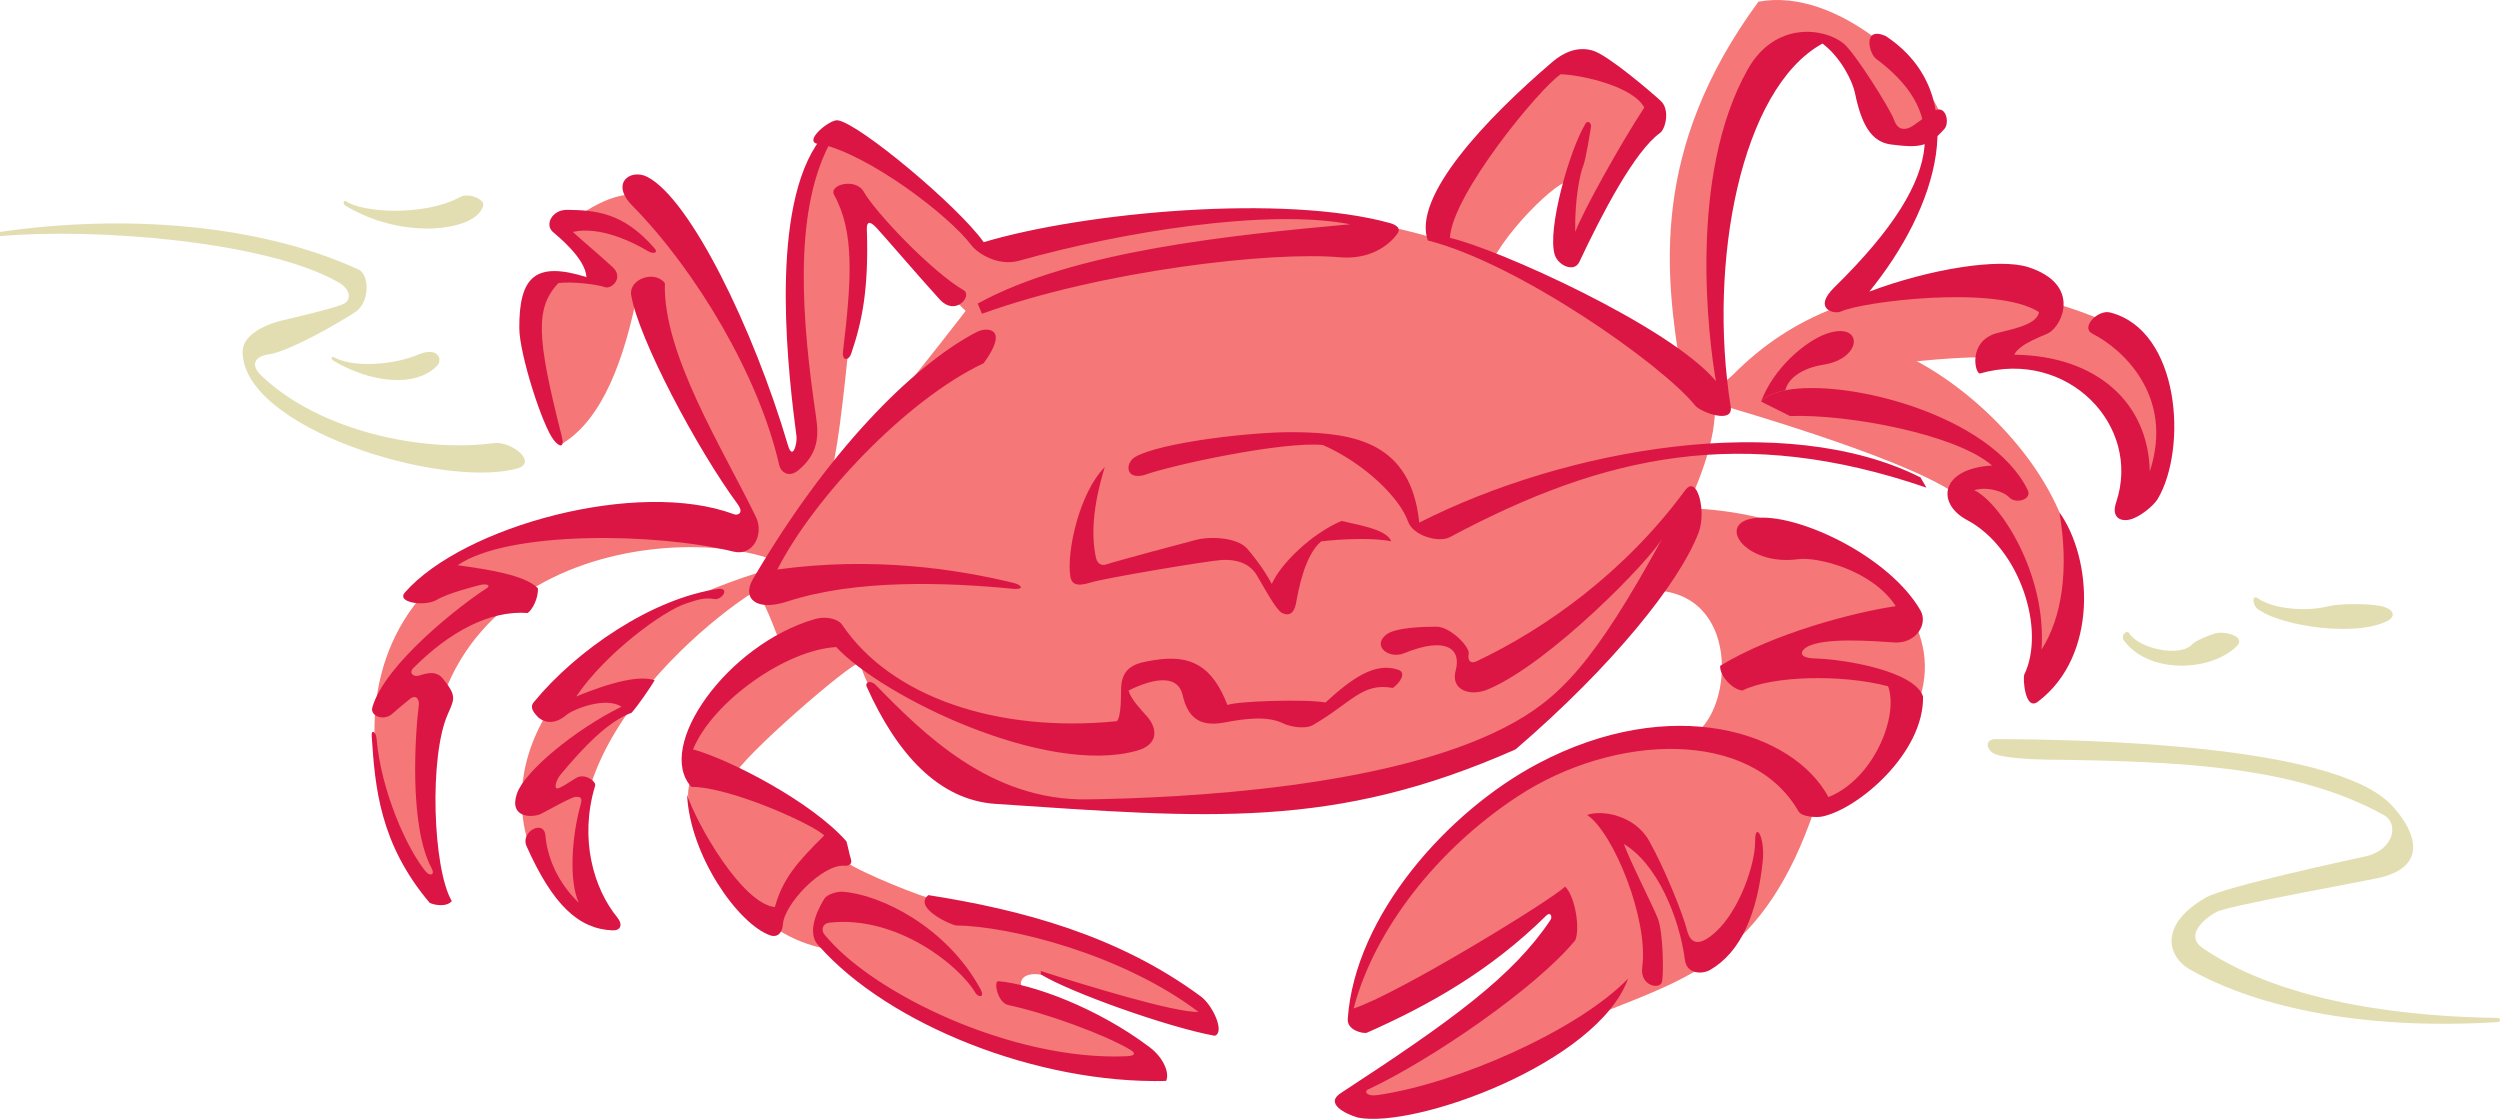
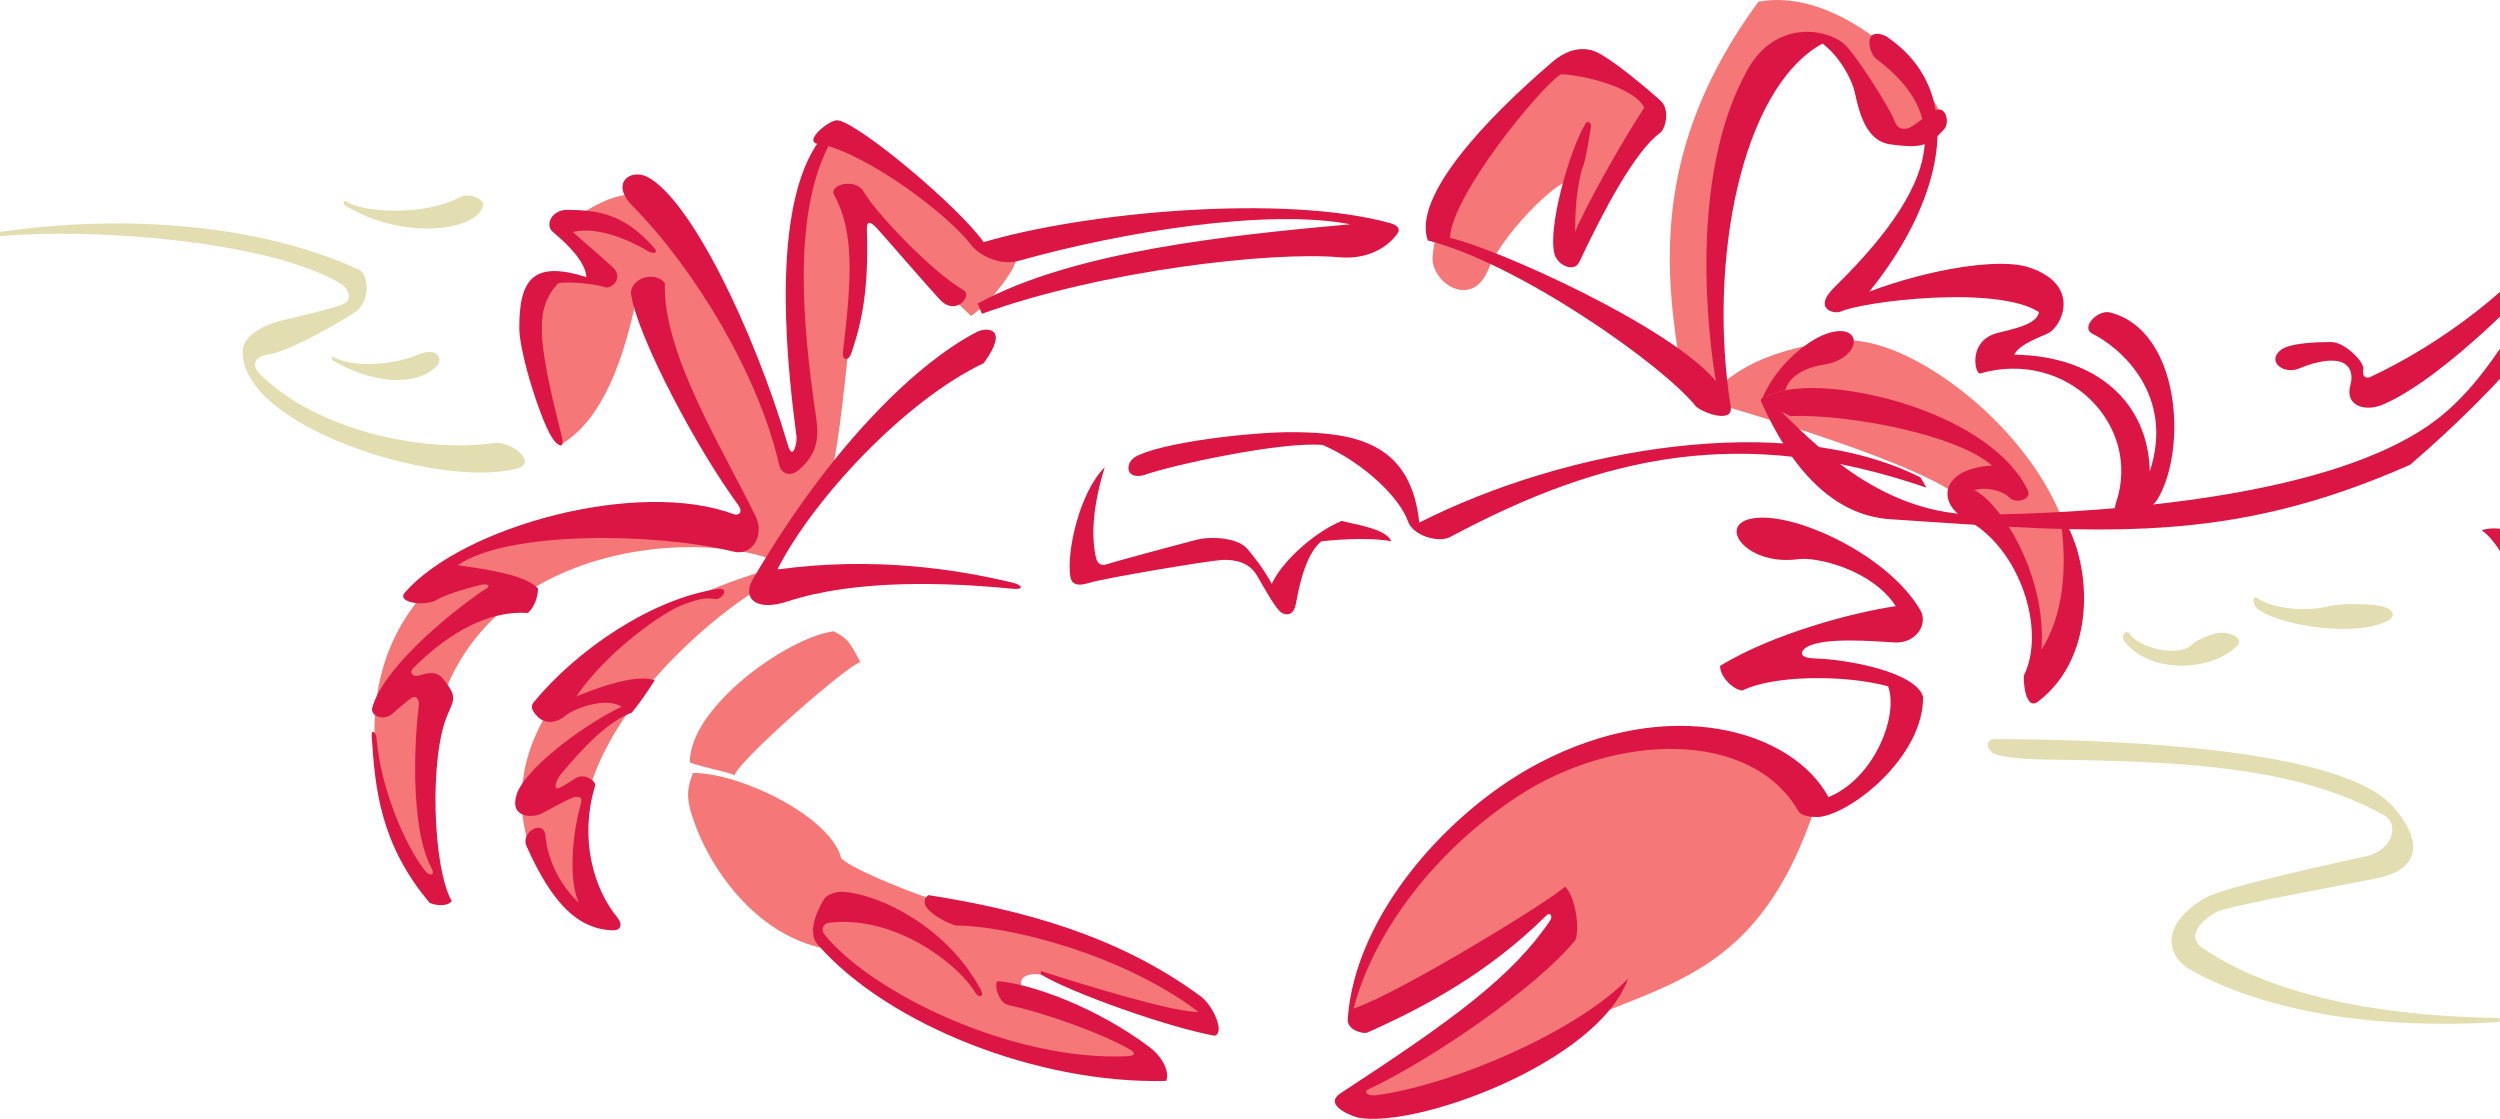
<svg xmlns="http://www.w3.org/2000/svg" width="293.287" height="131.261">
  <path fill="#f57777" d="M202.055 46.028c-.707-12.047-.157-36.644 7.511-40.058 1.73-.77 5.008-3.274 8.282 3.082 3.273 6.355 4.789 7.718 7.511 6.355 1.153-.578 1.926-.383 2.309-1.926C225.934 8.67 215.73-1.539 206.293.196c-12.75 17.348-10.973 31.988-9.05 43.52.96 5.78 3.464 3.277 4.812 2.312" />
  <path fill="#f57777" d="M230.32 58.638c6.762 3.382 9.715 14.085 8.375 20.796 15.137-15.984-10.191-39.64-21.914-39.5-1.375.016-12.285.836-16.472 7.118 4.746 1.394 25.402 7.398 30.011 11.586" />
-   <path fill="#f57777" d="M213.707 43.84c3.492-.695 17.031-2.37 20.66-1.812 10.012 1.54 15.63 5.328 16.61 13.676.277 2.375 1.675.281 2.23-1.676 1.742-6.09-2.266-14.543-6.277-16.328-10.668-4.742-31.02-7.988-44.946 7.676-1.117 1.258 7.54.14 11.723-1.535m-.836 51.086c27.219-16.332 6.457-35.313-15.91-35.313-1.957 0-7.957 9.629-3.352 9.629 10.594 0 9.762 13.828 5.164 16.89-1.253.837 10.61 9.91 14.098 8.794" />
  <path fill="#f57777" d="M158.855 129.54c6.735 1.683 22.41-5.676 28.754-10.606 10.47-4.187 19.403-6.699 25.262-24.007-3.281-8.2-19.781-9.473-28.332-5.864-16.574 6.996-25.96 22.985-25.96 30.29 0 .976 1.534.277 2.651-.56 1.118-.835 20.375-11.027 21.075-12.702 1.258-.137 2.234 2.093-.418 4.886-2.653 2.793-21.356 16.192-22.89 17.028-1.536.84-.142 1.535-.142 1.535m9.211-99.516c.98-10.808 13.817-22.613 16.614-22.613 2.511 0 9.21 4.047 9.488 5.863-2.371 3.352-8.512 14.239-9.211 15.774-1.953-.559-1.535-5.028-.977-7.258.56-2.234-7.398 4.883-9.351 9.77-1.957 4.886-6.84 1.535-6.563-1.536m-96.64 77.91c-11.676-16.984 12.71-36.664 19-39.625 1.875-.375 1.347-1.988.125-1.625-37 11-32.75 35.625-21 41.375 1.066.524 2.125.5 1.875-.125" />
  <path fill="#f57777" d="M52.05 104.81c-10.214-39.153 26.376-44 39-39 0-1.876 1.25-3.376-3.874-4.25-43.094-7.356-50.5 23.124-37.375 42.25.61.886 1.5 1.374 2.25 1" />
  <path fill="#f57777" d="M65.848 52.11c-1.563-4.304-5.43-17.648-1.04-19.597 1.051-.47 3.965.234 5.25.234-.468-1.516-3.5-4.899-4.199-5.598.817-1.285 5.946-4.898 8.746-4.199 8.375 5.844 16.09 23.32 17.606 31.02.816 0 2.566-.235 3.148-1.403.586-1.164 1.286 1.75 1.051 4.317-.234 2.566-4.781 7.113-5.715 8.863-1.75-2.45-3.379-5.367-3.847-6.649-2.098-3.964-12.477-23.32-12.012-24.953-1.535 7.801-4.09 15.098-8.988 17.965" />
  <path fill="#f57777" d="M113.902 37.06c-1.867-1.747-11.898-11.778-12.593-12.829-.586 1.867-2.45 28.453-3.965 31.602-.934.7-1.75 2.098-1.75 2.098-2.996-11.485-4.23-35.993 1.75-41.977 1.047-1.05 15.273 9.793 16.793 12.012 2.328 1.98 2.797 1.98 4.66 1.863 1.867-.117-2.445 5.715-4.895 7.23" />
-   <path fill="#f57777" d="M100.676 76.934c1.035 5.184 6.539 11.465 10.25 14.25 3.215 2.41 26.164 4.012 31.75 3.25 17.652-2.406 35.336-5.824 41.375-13.375 8.8-11 17.605-25.57 17.125-33.75-18.313-16.218-35.02-22.5-56.125-22.5-2.25 0-23.5 3.125-26.5 4.125-4.25 7.75-26.875 33-29.625 40.5 2 3.875 2 5 3.125 6.875 3.5.5 7.875.125 8.625.625" />
  <path fill="#f57777" d="M97.8 74.06c-5.28.66-16.874 8.804-16.874 15.374 1.125.5 4 1 5.25 1.5.75-2 13.375-13 14.75-13.25-1.375-2.75-1.75-2.875-3.125-3.625M81.207 95.755c1.938 6.058 7.516 14.082 15.773 15.562 9.633 8.364 22.493 12.965 37.899 14.61.527-2.434-7.625-6.985-12.176-8.258-4.55-1.27-3.387-4.551.637-2.965 4.023 1.59 17.36 5.187 18.101 4.766-.21-1.164-1.375-2.645-2.328-3.176-.953-.528-21.914-9.844-30.066-10.903-2.965-.953-9.844-3.812-10.375-4.765-1.293-4.848-11.809-9.95-17.36-9.95-.53 1.376-.953 2.54-.105 5.079" />
  <path fill="#e3deb1" d="M234.148 86.708c11.211.031 39.461.691 46.282 7.613 2.433 2.469 4.988 7.074-1.106 8.613-1.336.34-17.789 3.29-19.246 4.028-1.453.738-3.84 2.789-1.66 4.27 9.836 6.702 25.008 8.077 34.582 8.179.375.004.39.477 0 .5-18.695 1.129-30.348-2.875-36.152-6.211-2.422-1.39-3.805-5.117 1.968-8.422 2.235-1.281 17.5-4.55 18.711-4.82 3.34-.75 3.926-3.856 2.133-4.84-10.426-5.727-23.484-6.309-39.758-6.508-1.605-.02-5.058-.203-5.98-.703-.922-.496-1.117-1.7.226-1.7m15.024-11.554c2.93 3.938 10.035 3.645 13.129.758 1.445-1.352-1.531-1.895-2.453-1.602-.657.207-2.262.825-2.684 1.286-1.43 1.558-6.258.488-7.363-1.286-.313-.5-1.07.254-.63.844m15.931-3.543c2.765 1.863 11.34 3.145 15.03 1.207.731-.383.923-1.136-.394-1.605-1.312-.465-5.312-.418-6.562-.098-2.696.692-6.512.313-8.274-.906-.851-.586-.62 1.07.2 1.402m-226-29.3c4.203 2.503 9.55 3.28 12.164.605.73-.75.093-2.328-2.274-1.29-2.18.954-7.023 1.696-9.715.34-.55-.277-.414.188-.175.344M40.5 24.11c6.926 4.227 15.703 2.938 16.2-.09.1-.609-1.684-1.453-2.7-.91-4.406 2.36-11.563 1.75-13.285.563-.492-.336-.492.265-.215.437" />
  <path fill="#e3deb1" d="M0 27.208c14.832-2.152 30.586-.875 42.105 4.433 1.18.547 1.372 3.77-.437 4.973-1.984 1.317-7.77 4.613-10.14 4.961-1.743.254-2.11 1.29-.915 2.441 6.88 6.649 19.176 9.09 27.297 7.965 2.078-.285 5.356 2.332 2.645 3.02-9.078 2.305-32.055-4.813-32.09-13.703-.012-2.297 3.316-3.387 4.605-3.7.774-.187 6.582-1.523 7.356-2.007.773-.48.738-1.645-.762-2.496C31.078 28.215 10.781 26.72 0 27.708v-.5" />
  <path fill="#db1645" d="M115.402 42.61c-9.148 4.309-20 15.895-24.203 24.2 11.266-1.54 20.934-.063 27.676 1.566 1.016.246 1.375.84-.133.691-7.52-.734-18.265-1.164-26.39 1.5-3.664 1.203-5.34-.375-4.028-2.62 9.617-16.438 19.824-25.716 26.332-29.032.985-.5 3.88-.617.746 3.695m14.2 12.2c-2.961 2.956-4.489 9.898-4.043 12.777.14.922.718 1.277 2.359.758 1.64-.52 13.871-2.57 15.43-2.653 1.554-.082 3.199.301 4.086 1.781.886 1.485 2.242 4.06 2.968 4.438.723.375 1.414.133 1.641-1.145.234-1.277.969-5.625 2.957-7.257 2.727-.313 6.344-.418 8.2 0-.49-1.485-4.364-1.993-5.798-2.399-3.476 1.45-7.164 5.012-8.203 7.399-.96-1.825-2.457-3.672-2.93-4.184-1.128-1.238-4.156-1.45-5.964-.988-.88.222-9.38 2.496-10.567 2.89-.437.145-.984-.011-1.16-.777-.55-2.414-.45-5.887 1.024-10.64" />
  <path fill="#db1645" d="M134.176 55.747c3.25-1.188 16.312-4 21.023-3.54 4.942 2.177 9.031 6.24 9.985 8.974.59 1.683 3.605 2.53 4.918 1.828 18.136-9.7 34.324-13.2 55.898-5.801l-.7-1.2c-15.784-7.949-41.562-3.449-58.8 5.301-.973-9.418-7.563-10.523-14.574-10.609-5.082-.066-15.973 1.238-18.781 2.926-1.133.68-1.165 2.664 1.03 2.12M76.79 29.134c-3.677-4.258-7-4.47-10.24-4.516-1.777-.027-2.667 1.719-1.702 2.582.488.434 3.828 3.074 3.953 5.309-5.942-1.86-7.906-.121-7.88 5.988.013 3.023 2.708 11.492 4.071 13.168.621.77 1.278.95.91-.484-2.976-11.684-3.113-15.047-.402-17.973 1.55-.211 4.61.156 5.426.473.812.316 2.289-1.102.957-2.329-1.332-1.23-3.844-3.367-4.684-4.144 3.203-.715 7.024 1.187 8.871 2.281.543.32 1.192.203.72-.355" />
  <path fill="#db1645" d="M78 33.208c-.258 8.316 6.797 19.422 10.688 27.457.957 1.973-.32 4.613-2.622 4.05-9.316-2.277-26.558-2.437-32.367 1.594 3.36.473 7.895 1.125 9.403 2.7.074 1.175-.664 2.562-1.2 2.902-4.484-.32-9.164 2.21-13.382 6.43-.645.644.03 1.086.593.93.567-.157 1.95-.747 2.801.296 1.633 1.996 1.45 2.367.64 4.164-2.234 4.97-1.78 18.176.446 21.977-.574.726-2.063.488-2.598.203-5.886-6.973-6.402-13.617-6.797-19.57-.054-.844.508-.47.57.28.516 6.169 3.587 13.013 5.81 15.673.378.453 1.128.453.628-.485-2.664-4.996-1.894-15.921-1.472-19.14.058-.461-.239-1.32-1.07-.653-.833.668-1.571 1.278-2.012 1.692-.993.926-2.668.312-2.38-.711 1.446-5.121 10.489-12.125 13.423-13.988.511-.325.011-.575-.739-.387-.75.187-3.777.95-5.136 1.758-1.364.804-4.774.332-3.727-.871 6.797-7.77 27.34-13.399 38.613-9.176.438.164 1.207-.125.414-1.2-4.675-6.35-11.597-19.308-12.48-24.511-.309-1.813 2.656-3.012 3.953-1.414m-3.777-9.039c7.457 7.605 14.816 19.937 17.183 30.37.184.817 1.106 1.599 2.29.602 2.292-1.93 2.382-3.94 2.034-6.28-1.652-11.184-2.664-23.622 1.47-31.75.452-.888-.677-1.282-1.5 0-5.509 8.585-3.122 27.425-2.259 34.085.102.777-.437 2.961-1.011 1.008-4.028-13.64-11.434-28.828-16.477-31.445-1.965-1.02-4.437.718-1.73 3.41m24.675 17.074c.997-8.437 1.38-13.969-1.035-18.36-.687-1.245 2.54-2.038 3.461-.398 1.348 2.395 7.922 9.344 11.735 11.57 1.043.61-.918 3.126-2.809 1.079-1.895-2.047-6.676-7.621-7.473-8.461-.797-.84-1.109-.586-1.082.199.235 7.05-.554 10.86-1.832 14.601-.308.895-1.101.891-.965-.23" />
  <path fill="#db1645" d="M96.352 16.919c5.566 1.258 14.878 8.23 17.625 11.875.64.851 3.062 2.5 5.57 1.797 12.144-3.418 29.152-6.145 38.855-4.282-14.273 1.293-32.504 3.164-43.703 9.301l.5 1.2c14.051-5.09 34.047-7.34 41.926-6.63 3.45.313 5.777-1.285 6.832-2.8.356-.508 0-.957-.86-1.2-12.464-3.464-35.84-1.3-47.695 2.231-2.984-4.219-14.609-13.941-17.132-14.3-.965-.138-4.516 2.808-1.918 2.808M186 14.509c-1.89 3.109-4.54 12.504-3.598 15.402.399 1.234 2.278 2.102 2.883.809 2.672-5.684 6.488-12.985 9.461-15.122.64-.453 1.2-2.73.086-3.761-1.117-1.028-6.156-5.356-7.969-5.899-1.812-.543-3.457.227-4.761 1.34-7.762 6.645-16.422 15.77-14.602 20.93 10.516 2.648 27.402 14.457 31.402 19.402.563.7 4.473 2.223 4.137.106-2.7-16.914 1.191-37.344 10.762-42.606 2.164 1.613 3.547 4.465 3.812 5.79.754 3.695 1.914 5.753 4.23 6.05 3.4.43 4.384.281 6.262-1.82.657-.735.188-3.004-1.304-2.07-1.2.75-2.242 1.75-2.918 1.968-.676.223-1.32.117-1.7-1.008-.382-1.125-4.542-7.816-5.921-8.93-2.285-1.847-8.028-2.593-11.203 3.012-7.102 12.536-4.582 31.887-3.758 36.606-5.367-6.438-25.817-15.617-31.2-16.797.247-5.098 10.555-17.605 13-19.203 2.614.101 8.485 1.453 9.801 3.902-2.851 4.363-7.187 12.164-8.101 14.598-.086-3.899.605-6.985.93-7.735.32-.75.847-4.167.917-4.582.067-.418-.363-.847-.648-.382" />
  <path fill="#db1645" d="M221.215 4.22c10.351 6.882 6 20.253-1.914 29.988 7.117-2.676 15.265-3.969 18.66-2.863 6.215 2.02 4.012 6.832 2.36 7.734-.52.285-3.434 1.246-4.02 2.531 9.695.125 15.738 5.645 15.898 13.7 2.946-8.934-3.336-14.47-6.734-16.165-1.418-.714.637-2.855 2.082-2.488 8.23 2.09 9.09 15.984 5.578 21.89-.46.778-2.105 2.13-3.258 2.403-1.152.277-2.195-.285-1.613-2.008 3.039-9.039-5.715-18.054-15.953-15.133-.586.164-1.504-3.765 1.949-4.726 1.375-.383 4.766-.922 4.95-2.473-5-3.219-20.747-1.23-23.255-.058-.73.343-3.36-.282-.746-2.844 14.102-13.813 12.457-21.156 4.871-26.832-.793-.594-1.605-3.832 1.145-2.656M210 48.81c6.695-.254 19.43 2.109 23.7 5.8-6.083.356-6.583 4.453-2.938 6.395 6.203 3.304 9.258 12.87 6.715 18.14-.176.364.062 4.34 1.609 3.168 7.117-5.386 6.387-16.8 2.516-22.203 1.148 6.738.289 12.38-2.102 16.098.64-8.86-4.887-17.317-7.898-18.7 1.449-.449 3.394.087 4.128.86.735.773 2.715.262 2.145-.898-4.348-8.793-21.191-13.094-28.43-11.684-1.3.254-2.293.695-2.843 1.324l3.398 1.7" />
-   <path fill="#db1645" d="M206.602 47.11c.55-.629 1.543-1.07 2.843-1.324.407-1.734 2.618-2.73 4.387-2.988 4.816-.707 4.8-5.242.332-3.606-2.363.867-6.098 3.969-7.562 7.918m-104.95 33.395c3.555 7.949 8.48 13.36 15.149 13.804 24.922 1.664 39.633 3.063 61-6.398 11.41-9.805 19.219-19.55 21.465-25.418.953-2.492-.157-6.898-1.567-4.984-7.136 9.703-16.5 16.308-24.515 20.086-.633.296-1.047-.07-.883-.887.164-.817-2.176-3.188-3.758-3.188-1.586 0-4.86.086-5.926.938-1.691 1.351.34 2.894 2.086 2.183 4.98-2.035 6.762-.507 6.07 2.016-.628 2.3 1.68 3.09 3.758 2.227 7.25-3.012 19.282-15.36 20.57-17.875-8.117 14.824-12.152 19.023-18.566 22.328-13.719 7.066-37.48 8.277-48.988 8.441-11.356.164-19.207-7.68-24.809-13.418-.539-.55-1.234-.414-1.086.145m91.008 32.965c.758-5.61-3.355-15.77-6.46-17.86 1.6-.633 5.55-.031 7.265 3.031 1.922 3.418 4.023 8.77 4.43 10.426.406 1.66 1.406 2.074 3.406.242 2.754-2.527 4.617-7.898 4.601-10.601-.015-2.399 1.192-.567.891 2.348-.633 6.078-2.543 10.632-6.172 12.73-.906.523-2.726.523-2.95-1.148-.66-5.02-3.26-11.297-7.171-13.63.887 2.383 3.305 7.036 3.973 8.708.664 1.675.699 6.453.515 7.441-.187.984-2.636.559-2.328-1.687" />
+   <path fill="#db1645" d="M206.602 47.11c.55-.629 1.543-1.07 2.843-1.324.407-1.734 2.618-2.73 4.387-2.988 4.816-.707 4.8-5.242.332-3.606-2.363.867-6.098 3.969-7.562 7.918c3.555 7.949 8.48 13.36 15.149 13.804 24.922 1.664 39.633 3.063 61-6.398 11.41-9.805 19.219-19.55 21.465-25.418.953-2.492-.157-6.898-1.567-4.984-7.136 9.703-16.5 16.308-24.515 20.086-.633.296-1.047-.07-.883-.887.164-.817-2.176-3.188-3.758-3.188-1.586 0-4.86.086-5.926.938-1.691 1.351.34 2.894 2.086 2.183 4.98-2.035 6.762-.507 6.07 2.016-.628 2.3 1.68 3.09 3.758 2.227 7.25-3.012 19.282-15.36 20.57-17.875-8.117 14.824-12.152 19.023-18.566 22.328-13.719 7.066-37.48 8.277-48.988 8.441-11.356.164-19.207-7.68-24.809-13.418-.539-.55-1.234-.414-1.086.145m91.008 32.965c.758-5.61-3.355-15.77-6.46-17.86 1.6-.633 5.55-.031 7.265 3.031 1.922 3.418 4.023 8.77 4.43 10.426.406 1.66 1.406 2.074 3.406.242 2.754-2.527 4.617-7.898 4.601-10.601-.015-2.399 1.192-.567.891 2.348-.633 6.078-2.543 10.632-6.172 12.73-.906.523-2.726.523-2.95-1.148-.66-5.02-3.26-11.297-7.171-13.63.887 2.383 3.305 7.036 3.973 8.708.664 1.675.699 6.453.515 7.441-.187.984-2.636.559-2.328-1.687" />
  <path fill="#db1645" d="M191 114.81c-3.566 9.902-25.016 17.636-31.7 16.3-1.585-.469-3.855-1.668-2.027-2.86 13.192-8.609 20.243-13.76 24.63-20.339.234-.352.003-1-.5-.5-6.598 6.504-13.77 10.52-21.036 13.738-.367.16-2.351-.254-2.258-1.593.832-12.188 11.766-24.383 22.29-29.961 15.706-8.325 29.996-3.758 34.101 3.914 5.332-2.125 8.281-9.52 7-13-5.316-1.414-13.563-1.266-17.098.5-1.187-.118-2.687-1.766-2.601-2.899 6.265-3.812 15.586-6.258 20.601-7-2.765-4.265-9.27-5.812-11.441-5.512-6.324.88-9.996-4.539-4.664-4.859 5.121-.308 15.418 4.652 19.004 10.871.918 1.594-.5 3.918-3.09 3.758-2.16-.133-8.254-.66-10.266.55-.644.391-1.136 1.27.985 1.329 3.726.11 11.691 1.527 12.672 4.46.125 6.599-7.551 13.184-11.82 14.083-.614.129-2.391.086-2.798-.621-5.562-9.68-21.562-9.211-32.945-1.738-9.422 6.187-16.816 15.644-19.238 24.878 5.164-1.668 23.433-12.847 24.8-14.3 1.2 1.132 1.786 4.968 1.2 6.3-4.586 5.582-16.832 14.004-24.301 17.5-.535.25-.113.832 1.05.668 9.446-1.351 23.575-7.617 29.45-13.668M84.426 69.063c-7.871 1.063-16.805 7.215-21.809 13.317-.504.617-.015 1.168.395 1.64.414.477 1.726 1.29 3.39-.109.918-.773 4.723-2.215 6.5-1-5.433 2.668-11.39 7.602-12.261 10.195-.989 2.946 1.906 2.817 2.808 2.38.64-.313 3.57-1.985 4.086-2.005.516-.02.817.078.602.832-1.078 3.813-1.407 9.047-.235 11.598-2.617-2.516-3.714-5.516-3.91-7.852-.168-2.027-2.965-.457-2.23 1.184 3.086 6.922 6.11 9.738 10.101 9.902.938.04 1.25-.66.54-1.535-2.743-3.367-4.477-9.176-2.587-15.426.168-.554-1.277-1.507-2.214-.925-.934.578-1.875 1.226-2.239 1.238-.363.012-.168-.95.438-1.672 2.668-3.191 5.488-6.168 8.3-7.215.762-.863 2.137-2.863 2.7-3.8-2.375-.876-7.59 1.238-9.2 1.898 3.438-5.113 10.317-10.121 12.934-10.926 1.106-.34 2.016-.75 3.266-.504.812.156 1.812-1.21.625-1.215m24.476 35.946c10.899 1.703 22.266 4.71 31.977 11.89 1.39 1.024 2.867 4.23 1.621 4.61-5.48-.993-16.95-5.086-20.398-7.2v-.398c4.82 1.555 15.738 4.918 18.5 4.797-8.989-6.79-22.176-10.07-28.426-10.14-.5-.009-5.113-2.044-3.274-3.56m-12.82 5.973c8.152 9.203 25.594 16.203 40.719 15.828.437-.937-.305-2.73-1.934-3.96-6.168-4.649-13.781-7.407-17.754-7.743-.562-.047-.117 2.524 1.188 2.805 4.5.96 11.293 3.457 14.27 5.223.628.375.726.726-.395.777-13.313.586-29.875-7.352-35.485-14.32-.312-.387-.328-1.25.672-1.356 7.844-.851 15.176 5.004 17.074 8.25.301.512 1.168.621.579-.465-3.957-7.285-11.715-11.086-16.153-11.41-.633-.047-1.824.305-2.136.797-.309.496-2.422 3.871-.645 5.574" />
-   <path fill="#db1645" d="M80.602 93.208c.34 7.18 6.003 15.215 9.773 16.531.738.258 1.395-.18 1.473-1.305.168-2.425 4.668-7.074 7.203-6.87.55.046.972-.196.765-.821-.203-.621-.265-1.133-.515-2.035-4.063-4.637-13.672-9.602-18-10.797 2.363-5.672 10.949-11.688 16.8-12 5.45 5.836 24.575 15.148 35.266 12.16 2.645-.742 2.367-2.664 1.246-3.965-.527-.613-1.988-2.082-2.21-3.097 2.53-1.266 5.73-2.121 6.34.547.554 2.41 1.808 3.789 4.87 3.207 2.489-.473 5.106-.805 6.938.109.625.312 2.476.766 3.508.168 4.492-2.606 5.77-5.012 9.343-4.332.836-.586 1.621-1.785.668-2.121-2.757-.977-5.52 1.035-8.57 3.824-2.2-.414-10.36-.176-11.5.297-1.754-4.48-4.16-5.977-8.574-5.27-2.004.32-3.79.657-3.903 3.246-.02.5.051 3.536-.523 3.926-13.95 1.387-26.469-2.797-32.223-11.34-.351-.523-1.613-1.093-3.222-.629C85.367 75.591 76.8 87.56 81.102 92.31c4.511 0 14.187 4.34 15.597 5.7-3.273 3.207-4.894 5.175-5.797 8.402-3.84-.395-9.207-9.781-10.3-13.203" />
</svg>